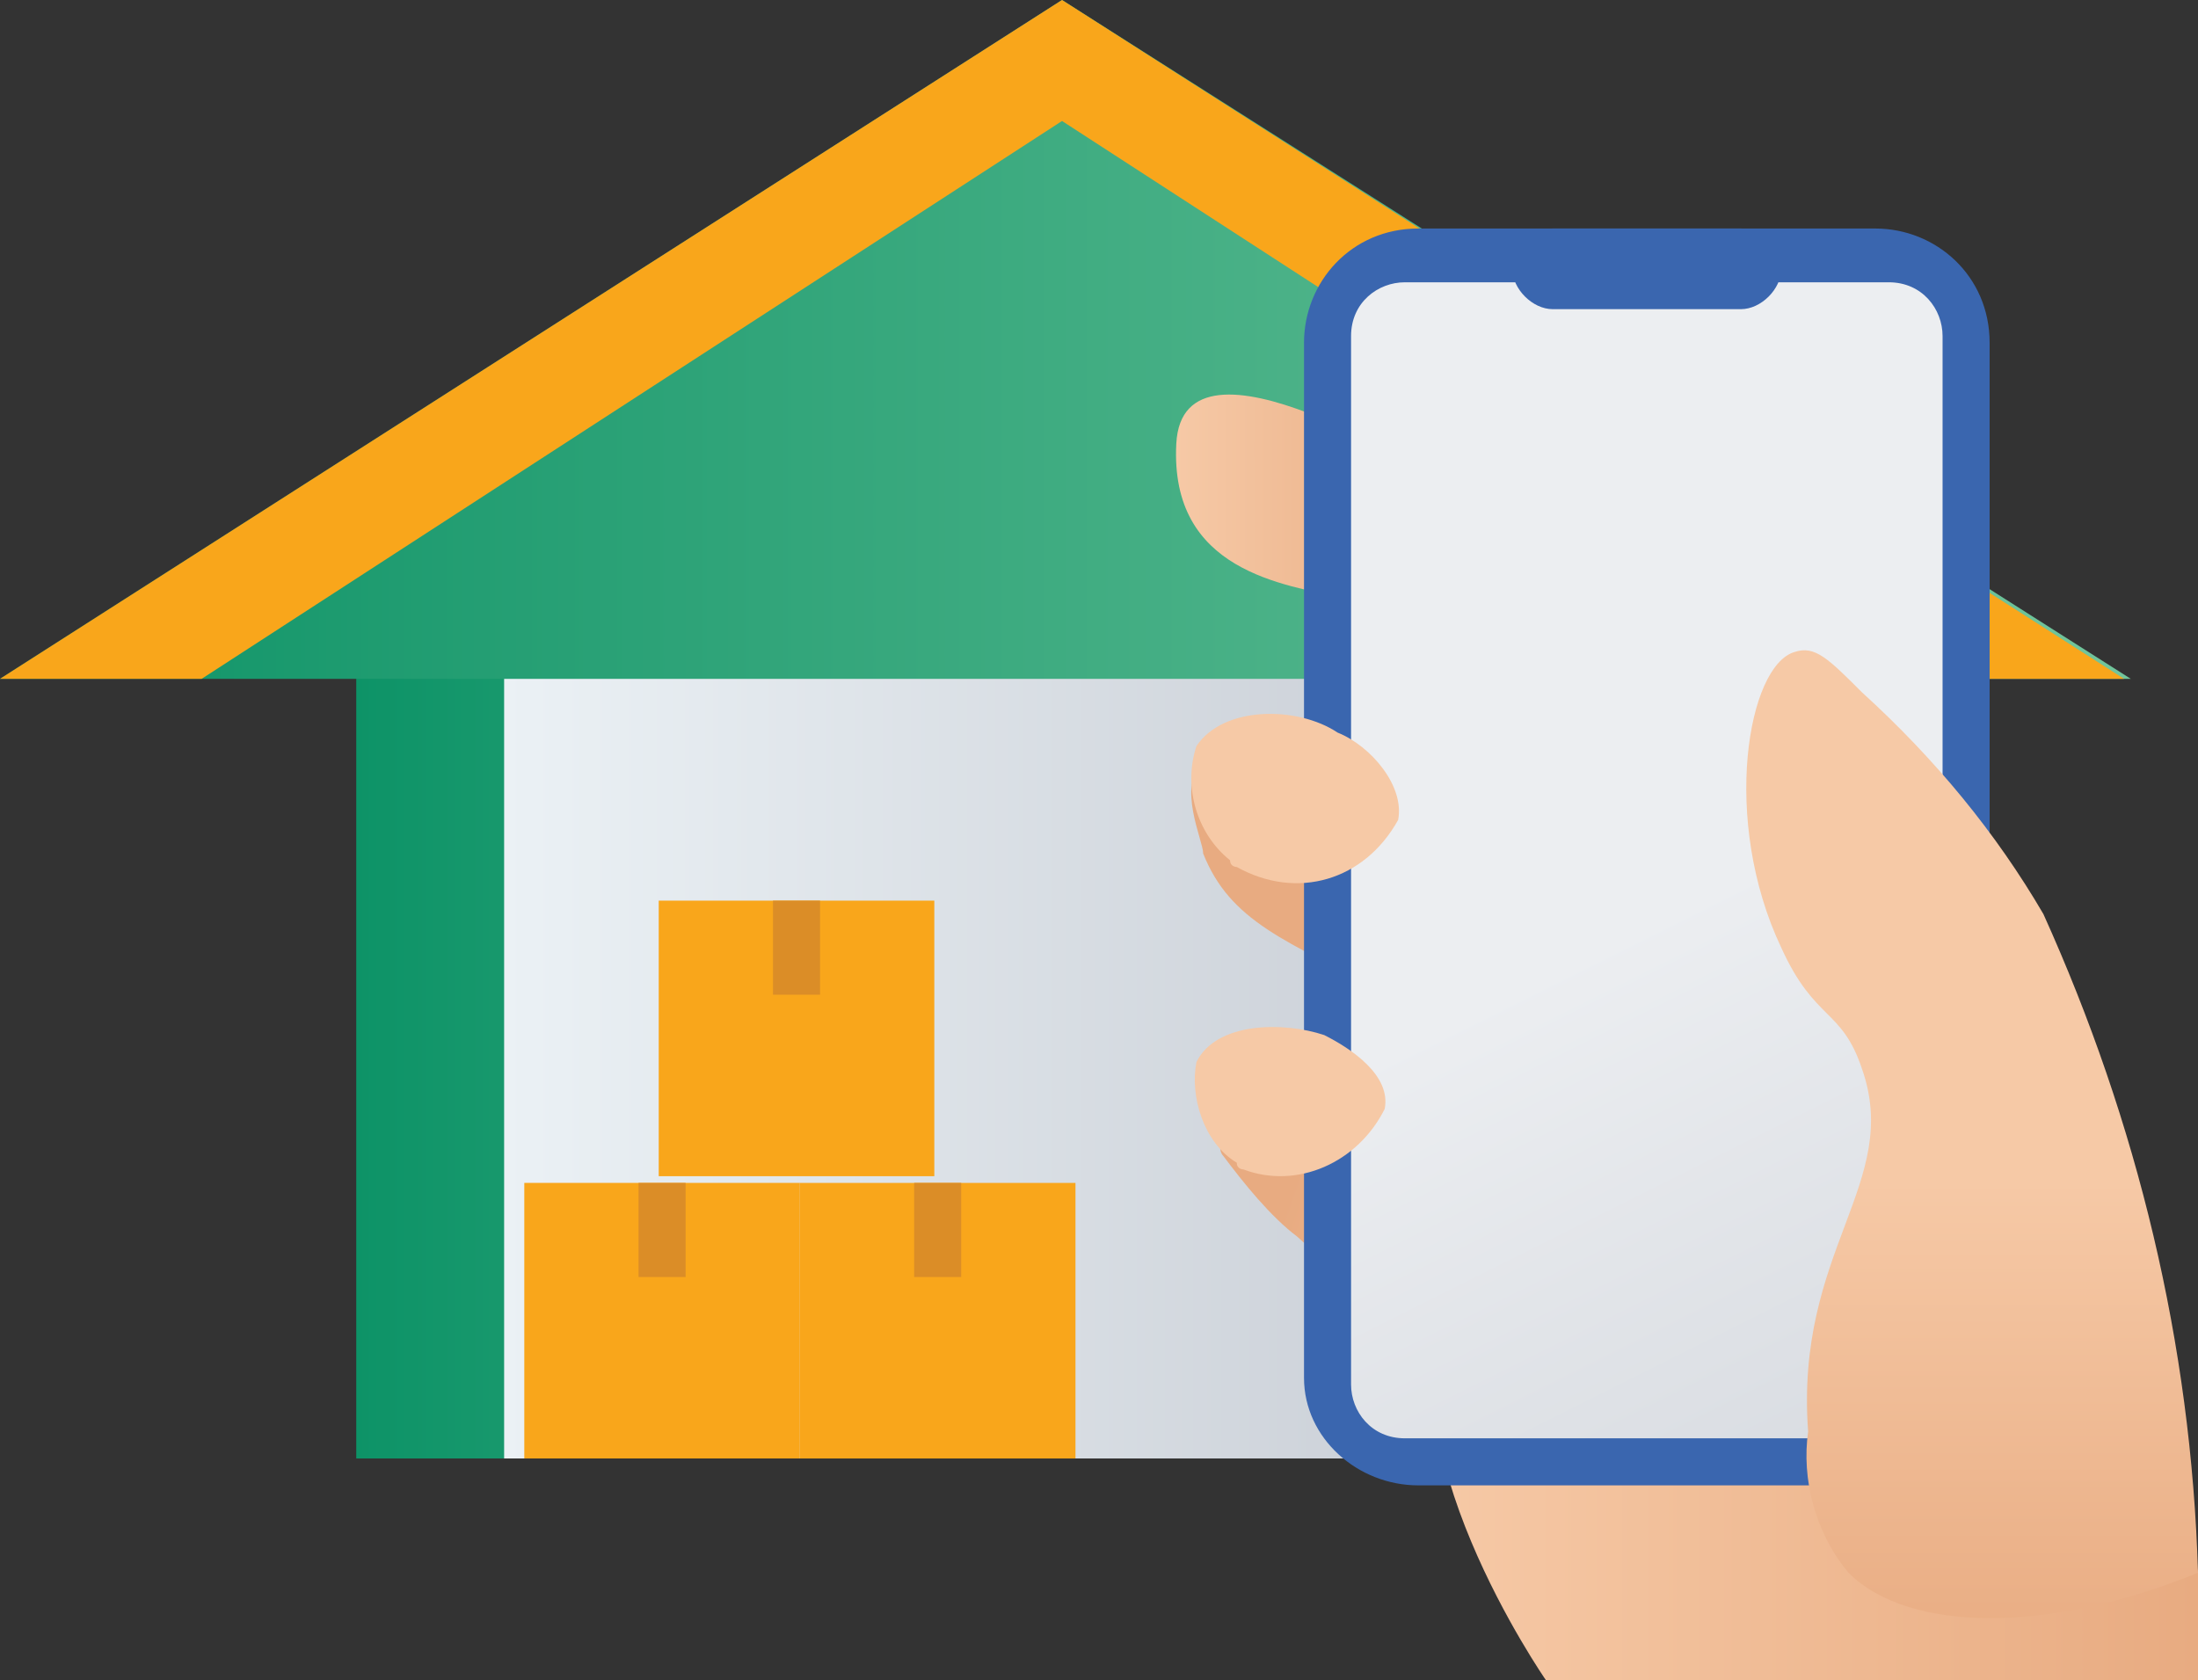
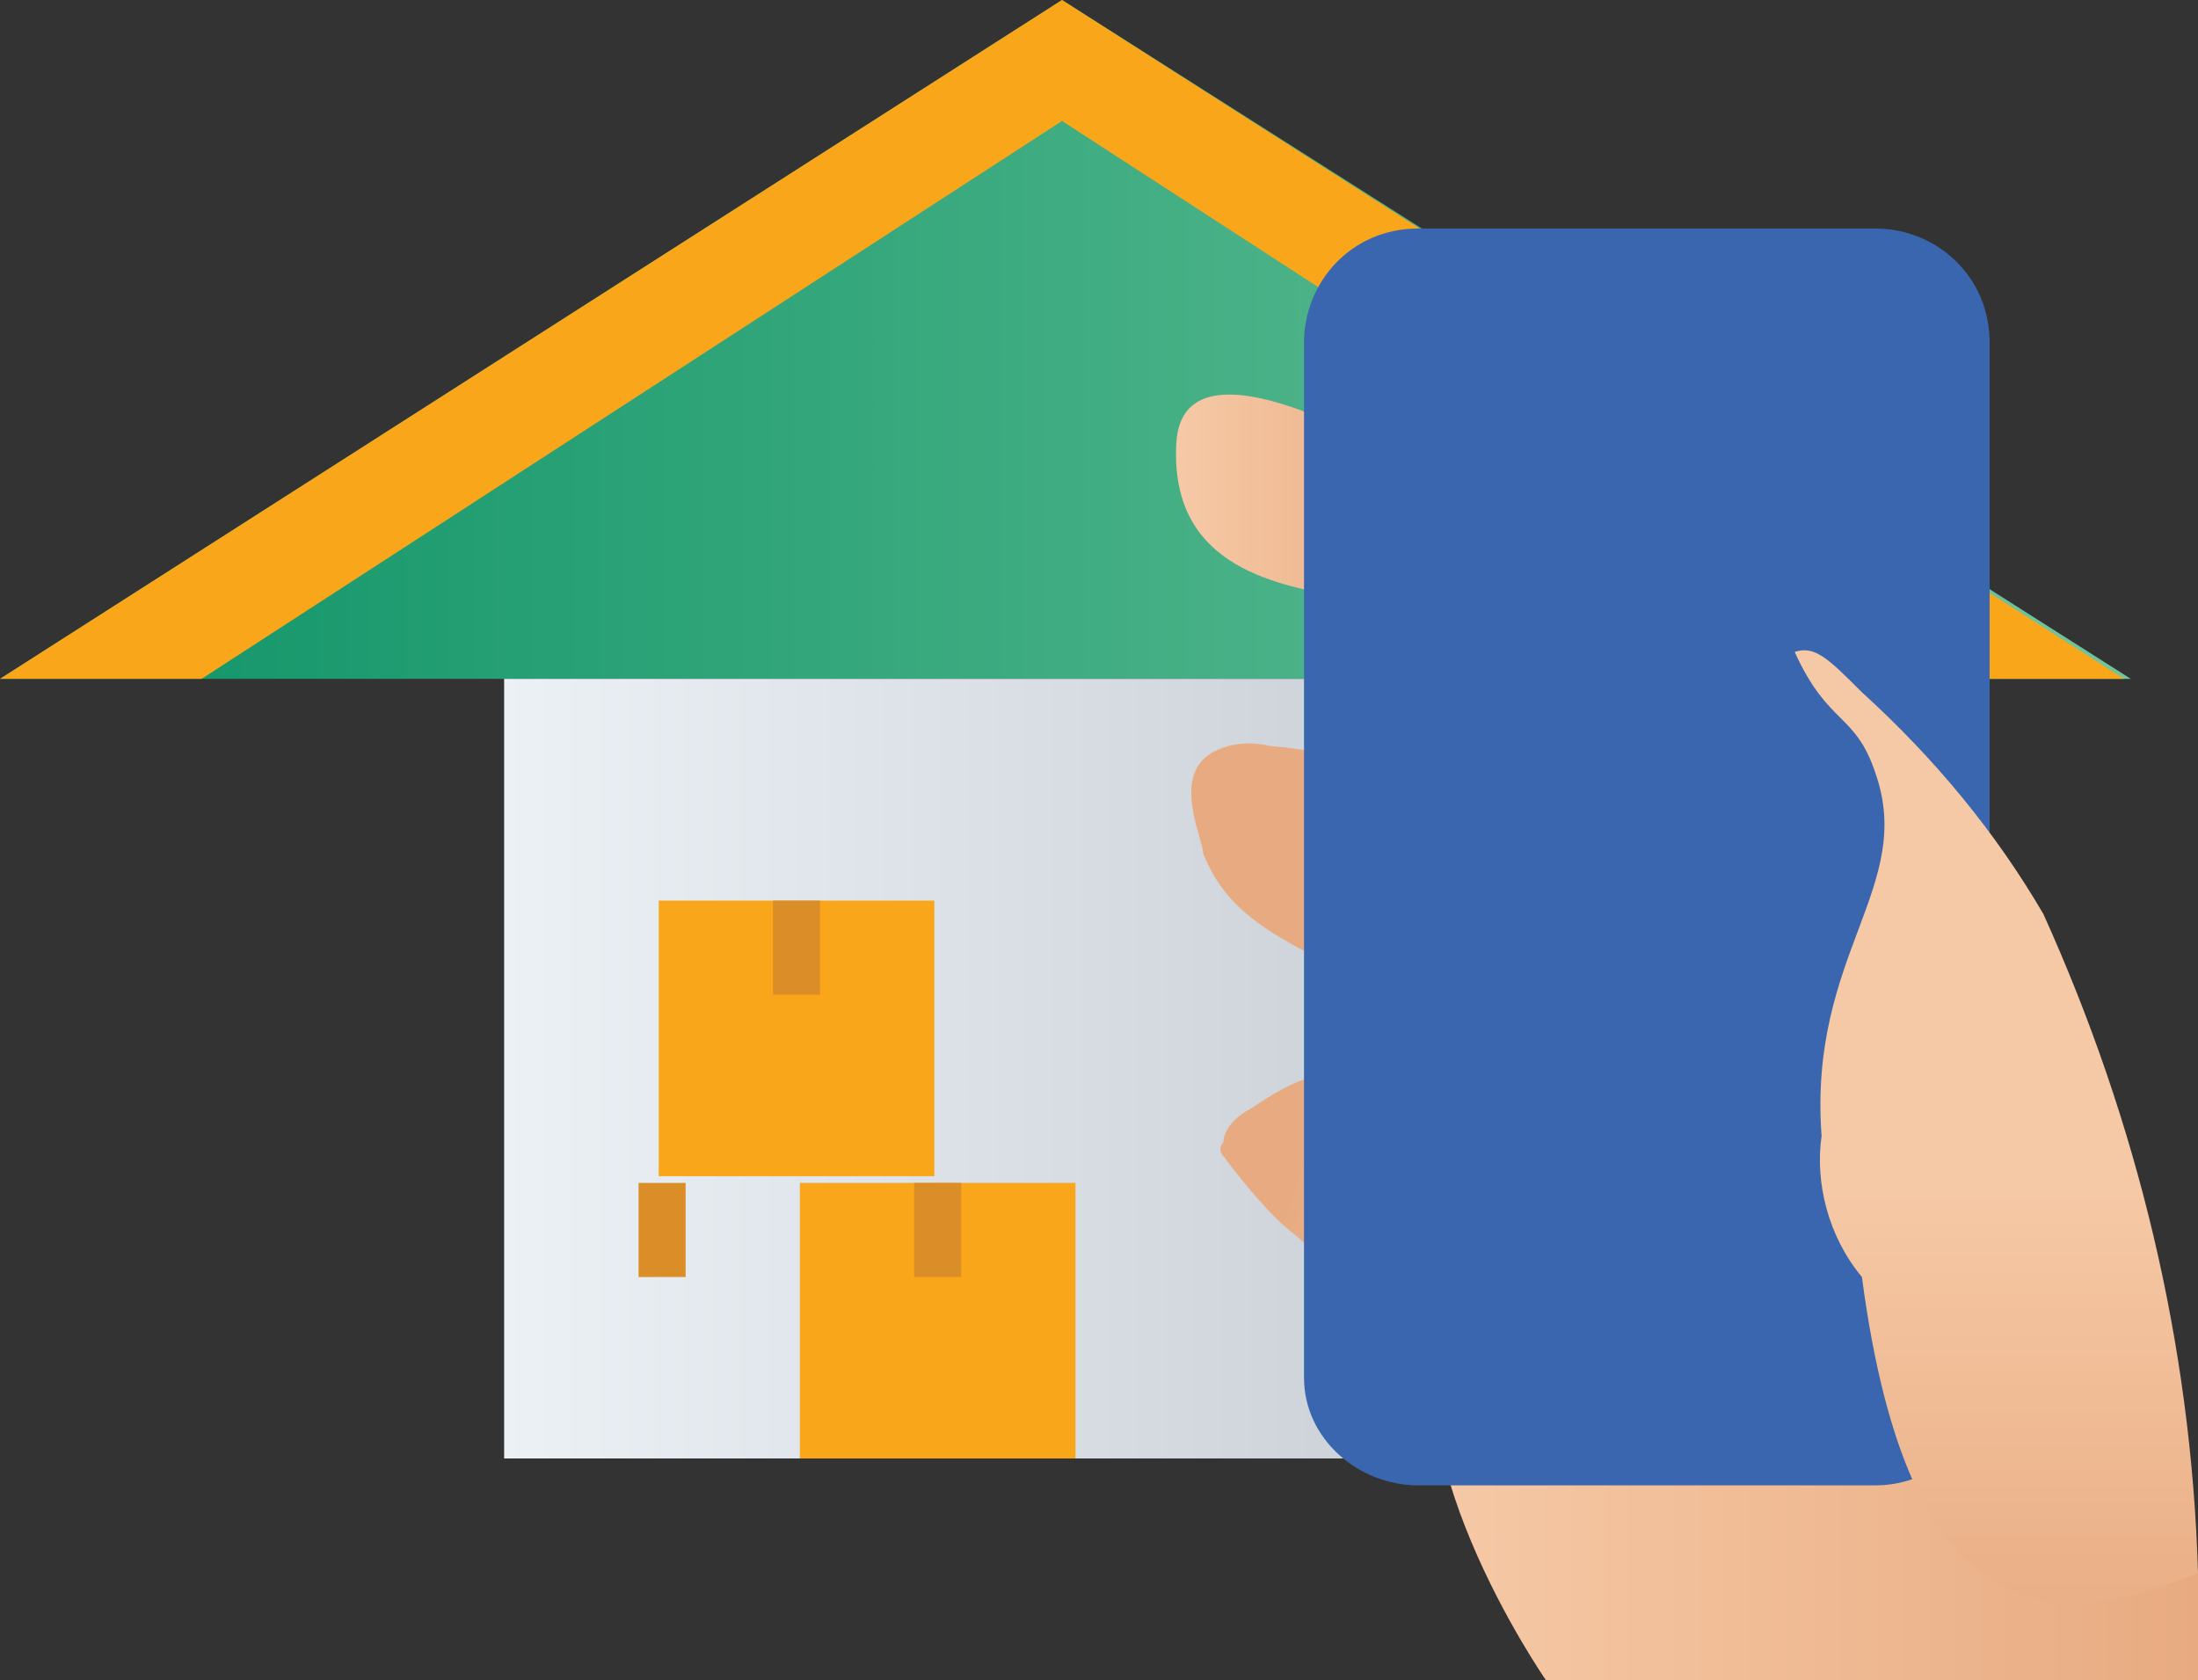
<svg xmlns="http://www.w3.org/2000/svg" version="1.1" id="Layer_1" x="0px" y="0px" viewBox="0 0 32.7 25" style="enable-background:new 0 0 32.7 25;" xml:space="preserve">
  <rect x="0" y="0" width="32.7" height="25" fill="#333333" stroke="none" />
  <style type="text/css">
	.st0{fill:url(#SVGID_1_);}
	.st1{fill:url(#SVGID_00000162345905558234730530000016611096548215816890_);}
	.st2{fill:#F9A61B;}
	.st3{fill:url(#SVGID_00000079452080877938731880000003212771743484595840_);}
	.st4{fill:#DB8D27;}
	.st5{fill:url(#SVGID_00000023964526212200862530000005150215082391585201_);}
	.st6{fill:url(#SVGID_00000152253448991250838560000006402716745831718563_);}
	.st7{fill:url(#SVGID_00000043415442891355770560000010620918446274778496_);}
	.st8{fill:url(#SVGID_00000121969568305497592650000011666408669407917246_);}
	.st9{fill:#3A66AF;}
	.st10{fill:url(#SVGID_00000024720528888341800170000003774093643692229512_);}
	.st11{fill:url(#SVGID_00000057149762159155541720000008284168214641594545_);}
	.st12{fill:#F6C9A6;}
</style>
  <linearGradient id="SVGID_1_" gradientUnits="userSpaceOnUse" x1="5.28" y1="12.25" x2="26.42" y2="12.25" gradientTransform="matrix(1 0 0 -1 0 27)">
    <stop offset="0" style="stop-color:#0D9367" />
    <stop offset="1" style="stop-color:#72C59C" />
  </linearGradient>
-   <path class="st0" d="M5.3,7.8h21.1v13.9H5.3L5.3,7.8z" />
  <linearGradient id="SVGID_00000119837202301288436150000000611579761444274587_" gradientUnits="userSpaceOnUse" x1="-1.000023e-02" y1="21.95" x2="31.71" y2="21.95" gradientTransform="matrix(1 0 0 -1 0 27)">
    <stop offset="0" style="stop-color:#0D9367" />
    <stop offset="1" style="stop-color:#72C59C" />
  </linearGradient>
  <path style="fill:url(#SVGID_00000119837202301288436150000000611579761444274587_);" d="M31.7,10.1L15.8,0L0,10.1H31.7z" />
  <path class="st2" d="M15.8,0L0,10.1h3l12.8-8.3l12.8,8.3h3L15.8,0z" />
  <linearGradient id="SVGID_00000097496255972645420930000008096563889688529283_" gradientUnits="userSpaceOnUse" x1="7.46" y1="11.11" x2="24.26" y2="11.11" gradientTransform="matrix(1 0 0 -1 0 27)">
    <stop offset="0" style="stop-color:#EBF1F5" />
    <stop offset="1" style="stop-color:#C4C9D1" />
  </linearGradient>
  <path style="fill:url(#SVGID_00000097496255972645420930000008096563889688529283_);" d="M7.5,10.1h16.8v11.6H7.5L7.5,10.1z" />
-   <path class="st2" d="M7.8,17.6h4.1v4.1H7.8L7.8,17.6z" />
  <path class="st4" d="M9.5,17.6h0.7V19H9.5V17.6z" />
  <path class="st2" d="M11.9,17.6H16v4.1h-4.1V17.6z" />
  <path class="st4" d="M13.6,17.6h0.7V19h-0.7V17.6z" />
  <path class="st2" d="M9.8,13.4h4.1v4.1H9.8V13.4z" />
  <path class="st4" d="M11.5,13.4h0.7v1.4h-0.7V13.4z" />
  <linearGradient id="SVGID_00000134945991462080364870000008071442867971361460_" gradientUnits="userSpaceOnUse" x1="17.5" y1="19.659" x2="21.59" y2="19.659" gradientTransform="matrix(1 0 0 -1 0 27)">
    <stop offset="0" style="stop-color:#F6C9A6" />
    <stop offset="1" style="stop-color:#E8AB81" />
  </linearGradient>
  <path style="fill:url(#SVGID_00000134945991462080364870000008071442867971361460_);" d="M21.6,7.2c-0.3-0.1-4-2.5-4.1-0.6  s1.6,2.1,2.5,2.3S21.6,7.2,21.6,7.2z" />
  <linearGradient id="SVGID_00000075874865366097099570000018273591400906693255_" gradientUnits="userSpaceOnUse" x1="26.317" y1="11.583" x2="20.648" y2="13.543" gradientTransform="matrix(1 0 0 -1 0 27)">
    <stop offset="0" style="stop-color:#F6C9A6" />
    <stop offset="1" style="stop-color:#E8AB81" />
  </linearGradient>
  <path style="fill:url(#SVGID_00000075874865366097099570000018273591400906693255_);" d="M17.9,11.3c-0.4,0.4,0,1.2,0,1.4  c0.4,1,1.2,1.3,2.8,2.1c2.1,1.1,4.1,2.4,5,2.1c0.2-0.1,0.4-0.2,0.6-0.4c0.1-0.2,0.2-0.5,0.2-0.8c0-0.9-1.8-2-4.3-3.5  c-1-0.6-2.1-1-3.3-1.1C18.5,11,18.1,11.1,17.9,11.3L17.9,11.3z" />
  <linearGradient id="SVGID_00000089559553198047139440000015589464484499597697_" gradientUnits="userSpaceOnUse" x1="24.944" y1="7.603" x2="19.274" y2="9.563" gradientTransform="matrix(1 0 0 -1 0 27)">
    <stop offset="0" style="stop-color:#F6C9A6" />
    <stop offset="1" style="stop-color:#E8AB81" />
  </linearGradient>
  <path style="fill:url(#SVGID_00000089559553198047139440000015589464484499597697_);" d="M18.2,17.2c0.3,0.4,0.7,0.9,1.1,1.2  c1.5,1.4,3.5,2.2,5.5,2.4c0.8,0.1,1.2,0.1,1.5-0.2c0.3-0.5,0.3-1.2-0.1-1.7c-2.6-1.6-5.5-3.1-6.6-2.9c-0.4,0.1-0.7,0.3-1,0.5  c-0.2,0.1-0.4,0.3-0.4,0.5C18.1,17.1,18.2,17.2,18.2,17.2L18.2,17.2z" />
  <linearGradient id="SVGID_00000052066618319574627910000017082885505817942158_" gradientUnits="userSpaceOnUse" x1="21.282" y1="6.552" x2="32.69" y2="6.552" gradientTransform="matrix(1 0 0 -1 0 27)">
    <stop offset="0" style="stop-color:#F6C9A6" />
    <stop offset="1" style="stop-color:#E8AB81" />
  </linearGradient>
  <path style="fill:url(#SVGID_00000052066618319574627910000017082885505817942158_);" d="M32.7,23.4V25h-9.7c0,0-2.5-3.6-1.4-5.7  s6.7-5.2,9.1-2.2C30.7,17.2,31.4,17.8,32.7,23.4L32.7,23.4z" />
  <path class="st9" d="M27.9,22.1h-6.8c-0.9,0-1.7-0.7-1.7-1.6V5.1c0-0.9,0.7-1.7,1.7-1.7l0,0h6.8c0.9,0,1.7,0.7,1.7,1.7v15.4  C29.5,21.4,28.8,22.1,27.9,22.1L27.9,22.1z" />
  <linearGradient id="SVGID_00000083802386237616678380000000898381687329246361_" gradientUnits="userSpaceOnUse" x1="24.856" y1="13.468" x2="32.766" y2="-2.372" gradientTransform="matrix(1 0 0 -1 0 27)">
    <stop offset="0" style="stop-color:#ECEEF1" />
    <stop offset="1" style="stop-color:#C4C9D1" />
  </linearGradient>
-   <path style="fill:url(#SVGID_00000083802386237616678380000000898381687329246361_);" d="M28.1,21.4h-7.2c-0.5,0-0.8-0.4-0.8-0.8V5  c0-0.5,0.4-0.8,0.8-0.8h7.2c0.5,0,0.8,0.4,0.8,0.8v15.6C28.9,21,28.6,21.4,28.1,21.4z" />
-   <path class="st9" d="M23.1,3.4h2.8c0.3,0,0.6,0.3,0.6,0.6l0,0c0,0.3-0.3,0.6-0.6,0.6h-2.8c-0.3,0-0.6-0.3-0.6-0.6l0,0  C22.5,3.7,22.7,3.4,23.1,3.4z" />
  <linearGradient id="SVGID_00000103980297825973362400000005206740786297735864_" gradientUnits="userSpaceOnUse" x1="29.338" y1="9.42" x2="29.338" y2="2.07" gradientTransform="matrix(1 0 0 -1 0 27)">
    <stop offset="0" style="stop-color:#F6C9A6" />
    <stop offset="1" style="stop-color:#E8AB81" />
  </linearGradient>
-   <path style="fill:url(#SVGID_00000103980297825973362400000005206740786297735864_);" d="M32.7,23.4c-0.1-3.4-0.9-6.7-2.3-9.8  c-0.7-1.2-1.6-2.3-2.7-3.3c-0.5-0.5-0.7-0.7-1-0.6c-0.7,0.2-1.1,2.5-0.2,4.4c0.5,1.1,0.9,0.9,1.2,1.8c0.6,1.7-1,2.7-0.8,5.4  c-0.1,0.7,0.1,1.5,0.6,2.1C28.4,24.3,30.5,24.3,32.7,23.4L32.7,23.4z" />
-   <path class="st12" d="M19.9,10.9c0.5,0.2,1,0.8,0.9,1.3c-0.5,0.9-1.5,1.2-2.4,0.7c0,0-0.1,0-0.1-0.1c-0.5-0.4-0.7-1.1-0.5-1.7  C18.2,10.5,19.3,10.5,19.9,10.9z M19.7,15.4c0.4,0.2,1,0.6,0.9,1.1c-0.4,0.8-1.3,1.2-2.1,0.9c0,0-0.1,0-0.1-0.1  c-0.5-0.3-0.7-1-0.6-1.5C18.1,15.2,19.1,15.2,19.7,15.4L19.7,15.4z" />
+   <path style="fill:url(#SVGID_00000103980297825973362400000005206740786297735864_);" d="M32.7,23.4c-0.1-3.4-0.9-6.7-2.3-9.8  c-0.7-1.2-1.6-2.3-2.7-3.3c-0.5-0.5-0.7-0.7-1-0.6c0.5,1.1,0.9,0.9,1.2,1.8c0.6,1.7-1,2.7-0.8,5.4  c-0.1,0.7,0.1,1.5,0.6,2.1C28.4,24.3,30.5,24.3,32.7,23.4L32.7,23.4z" />
</svg>